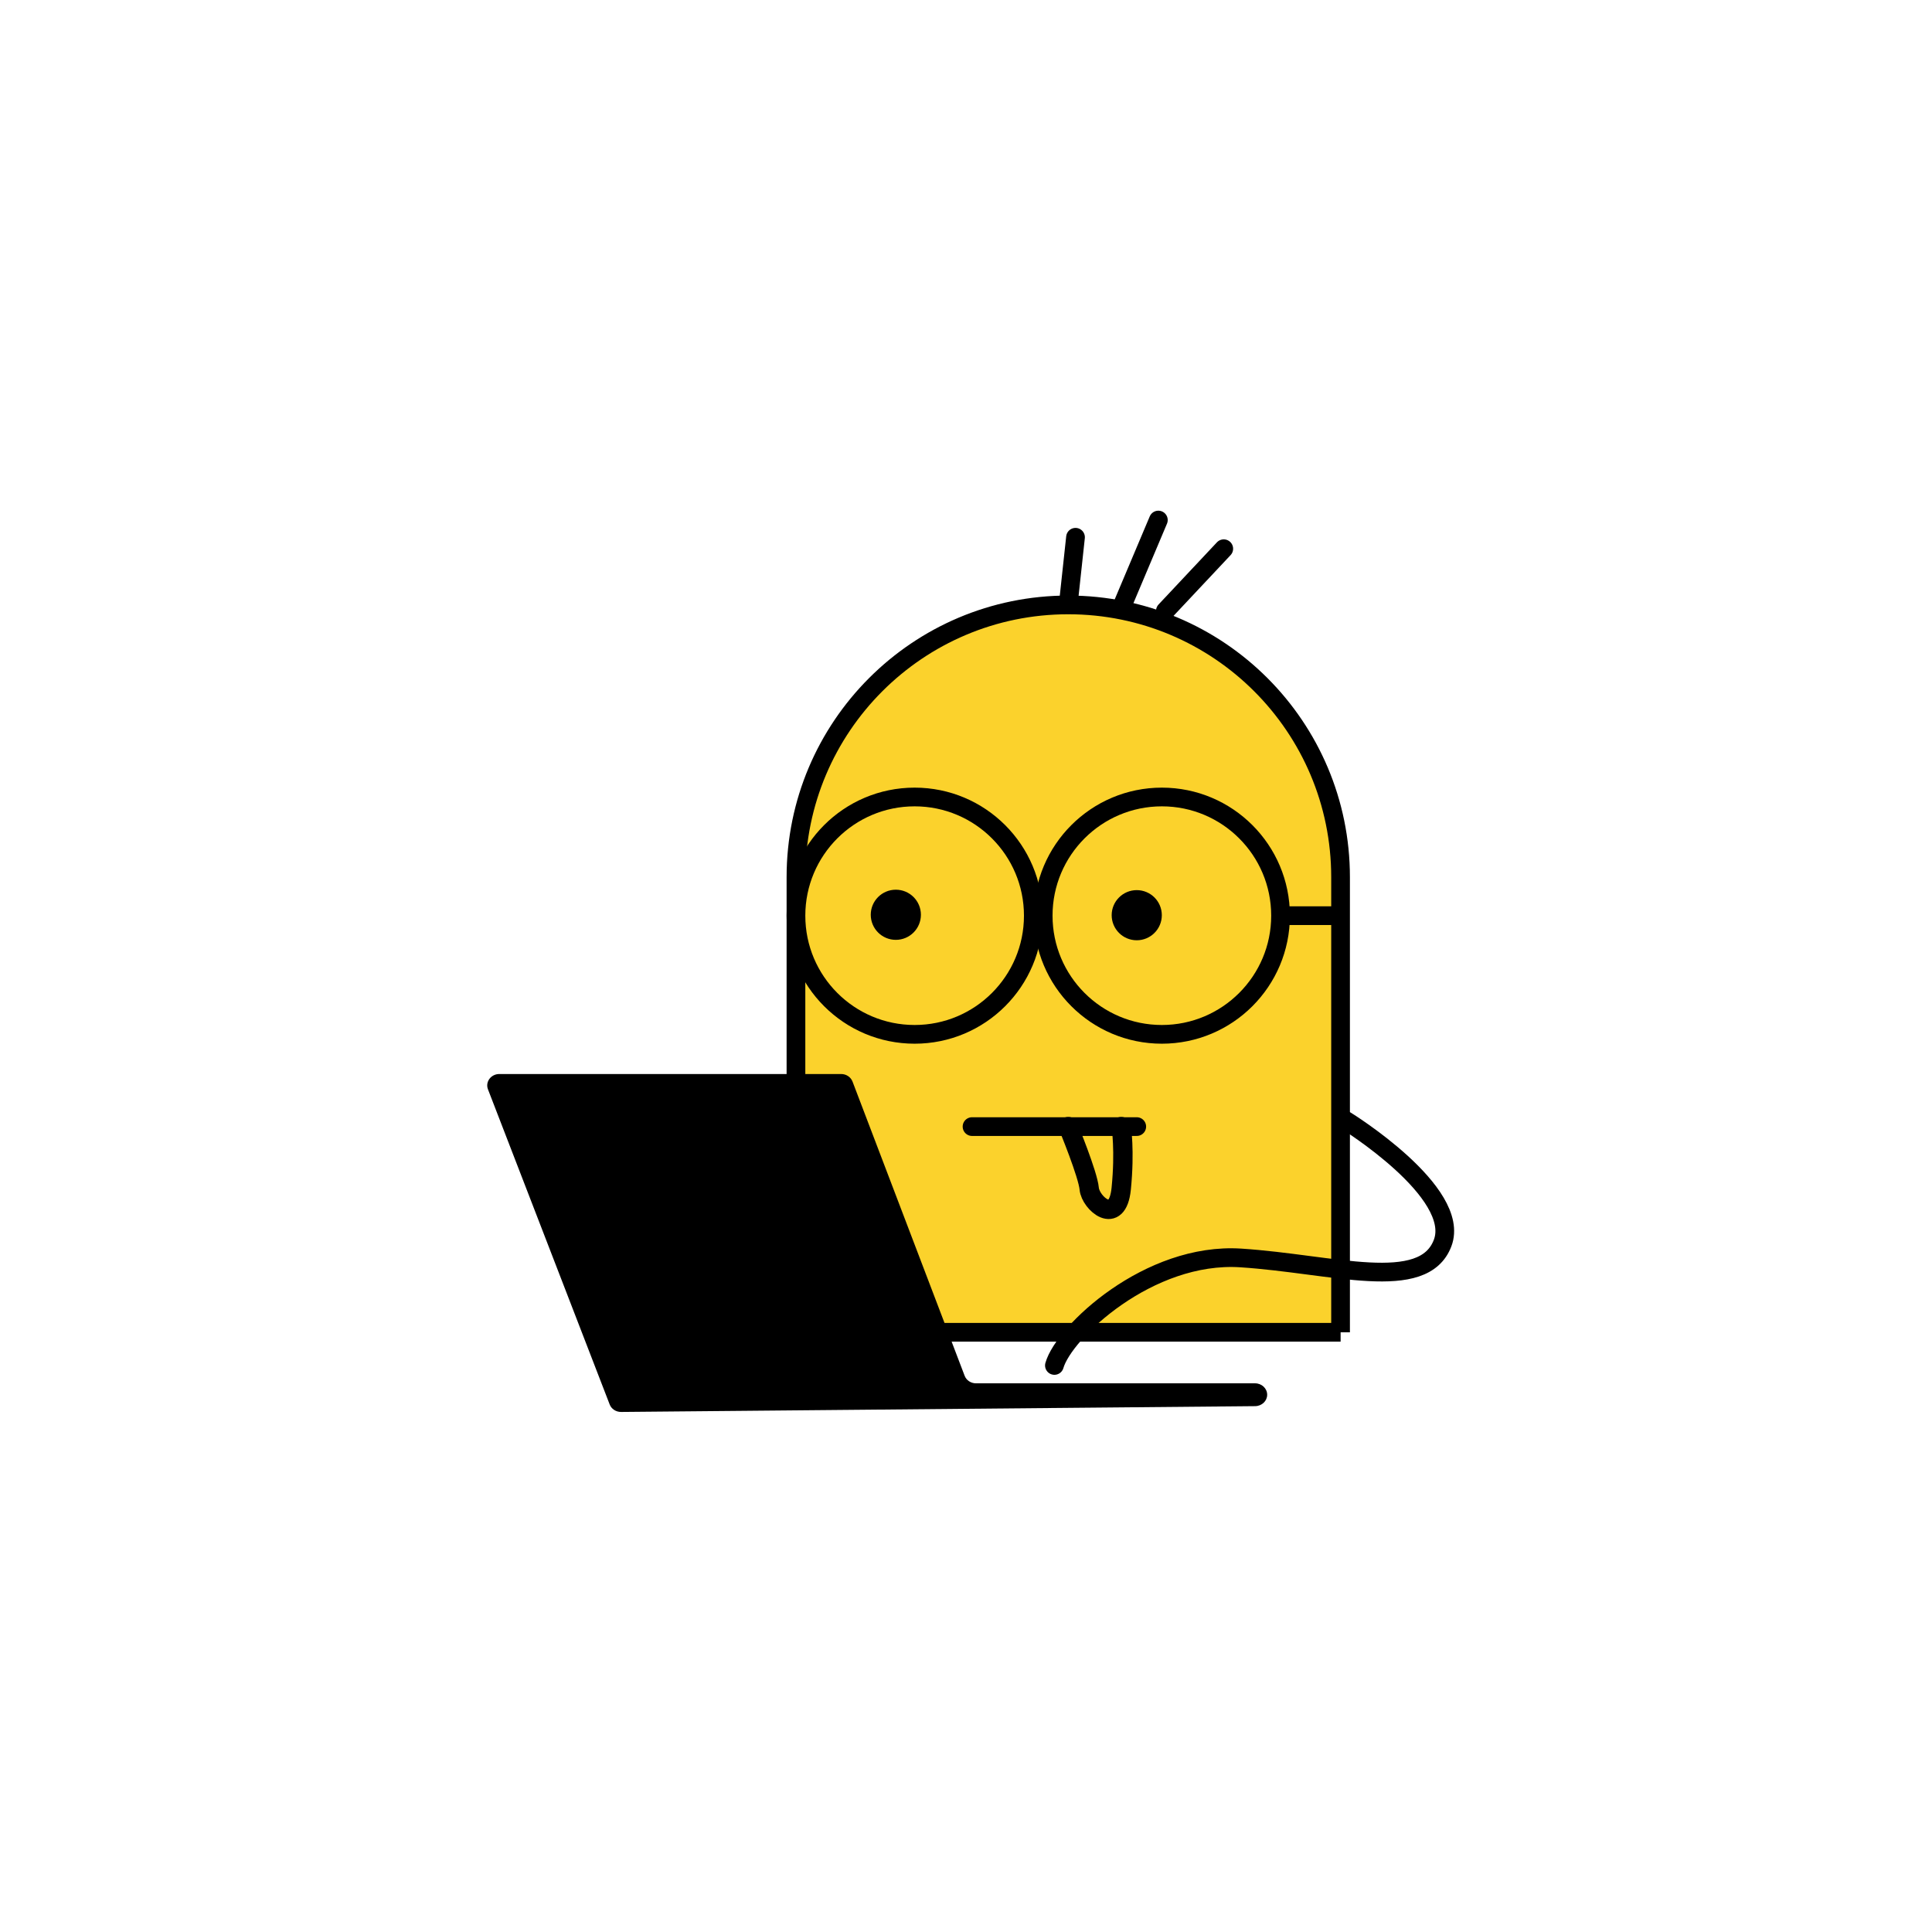
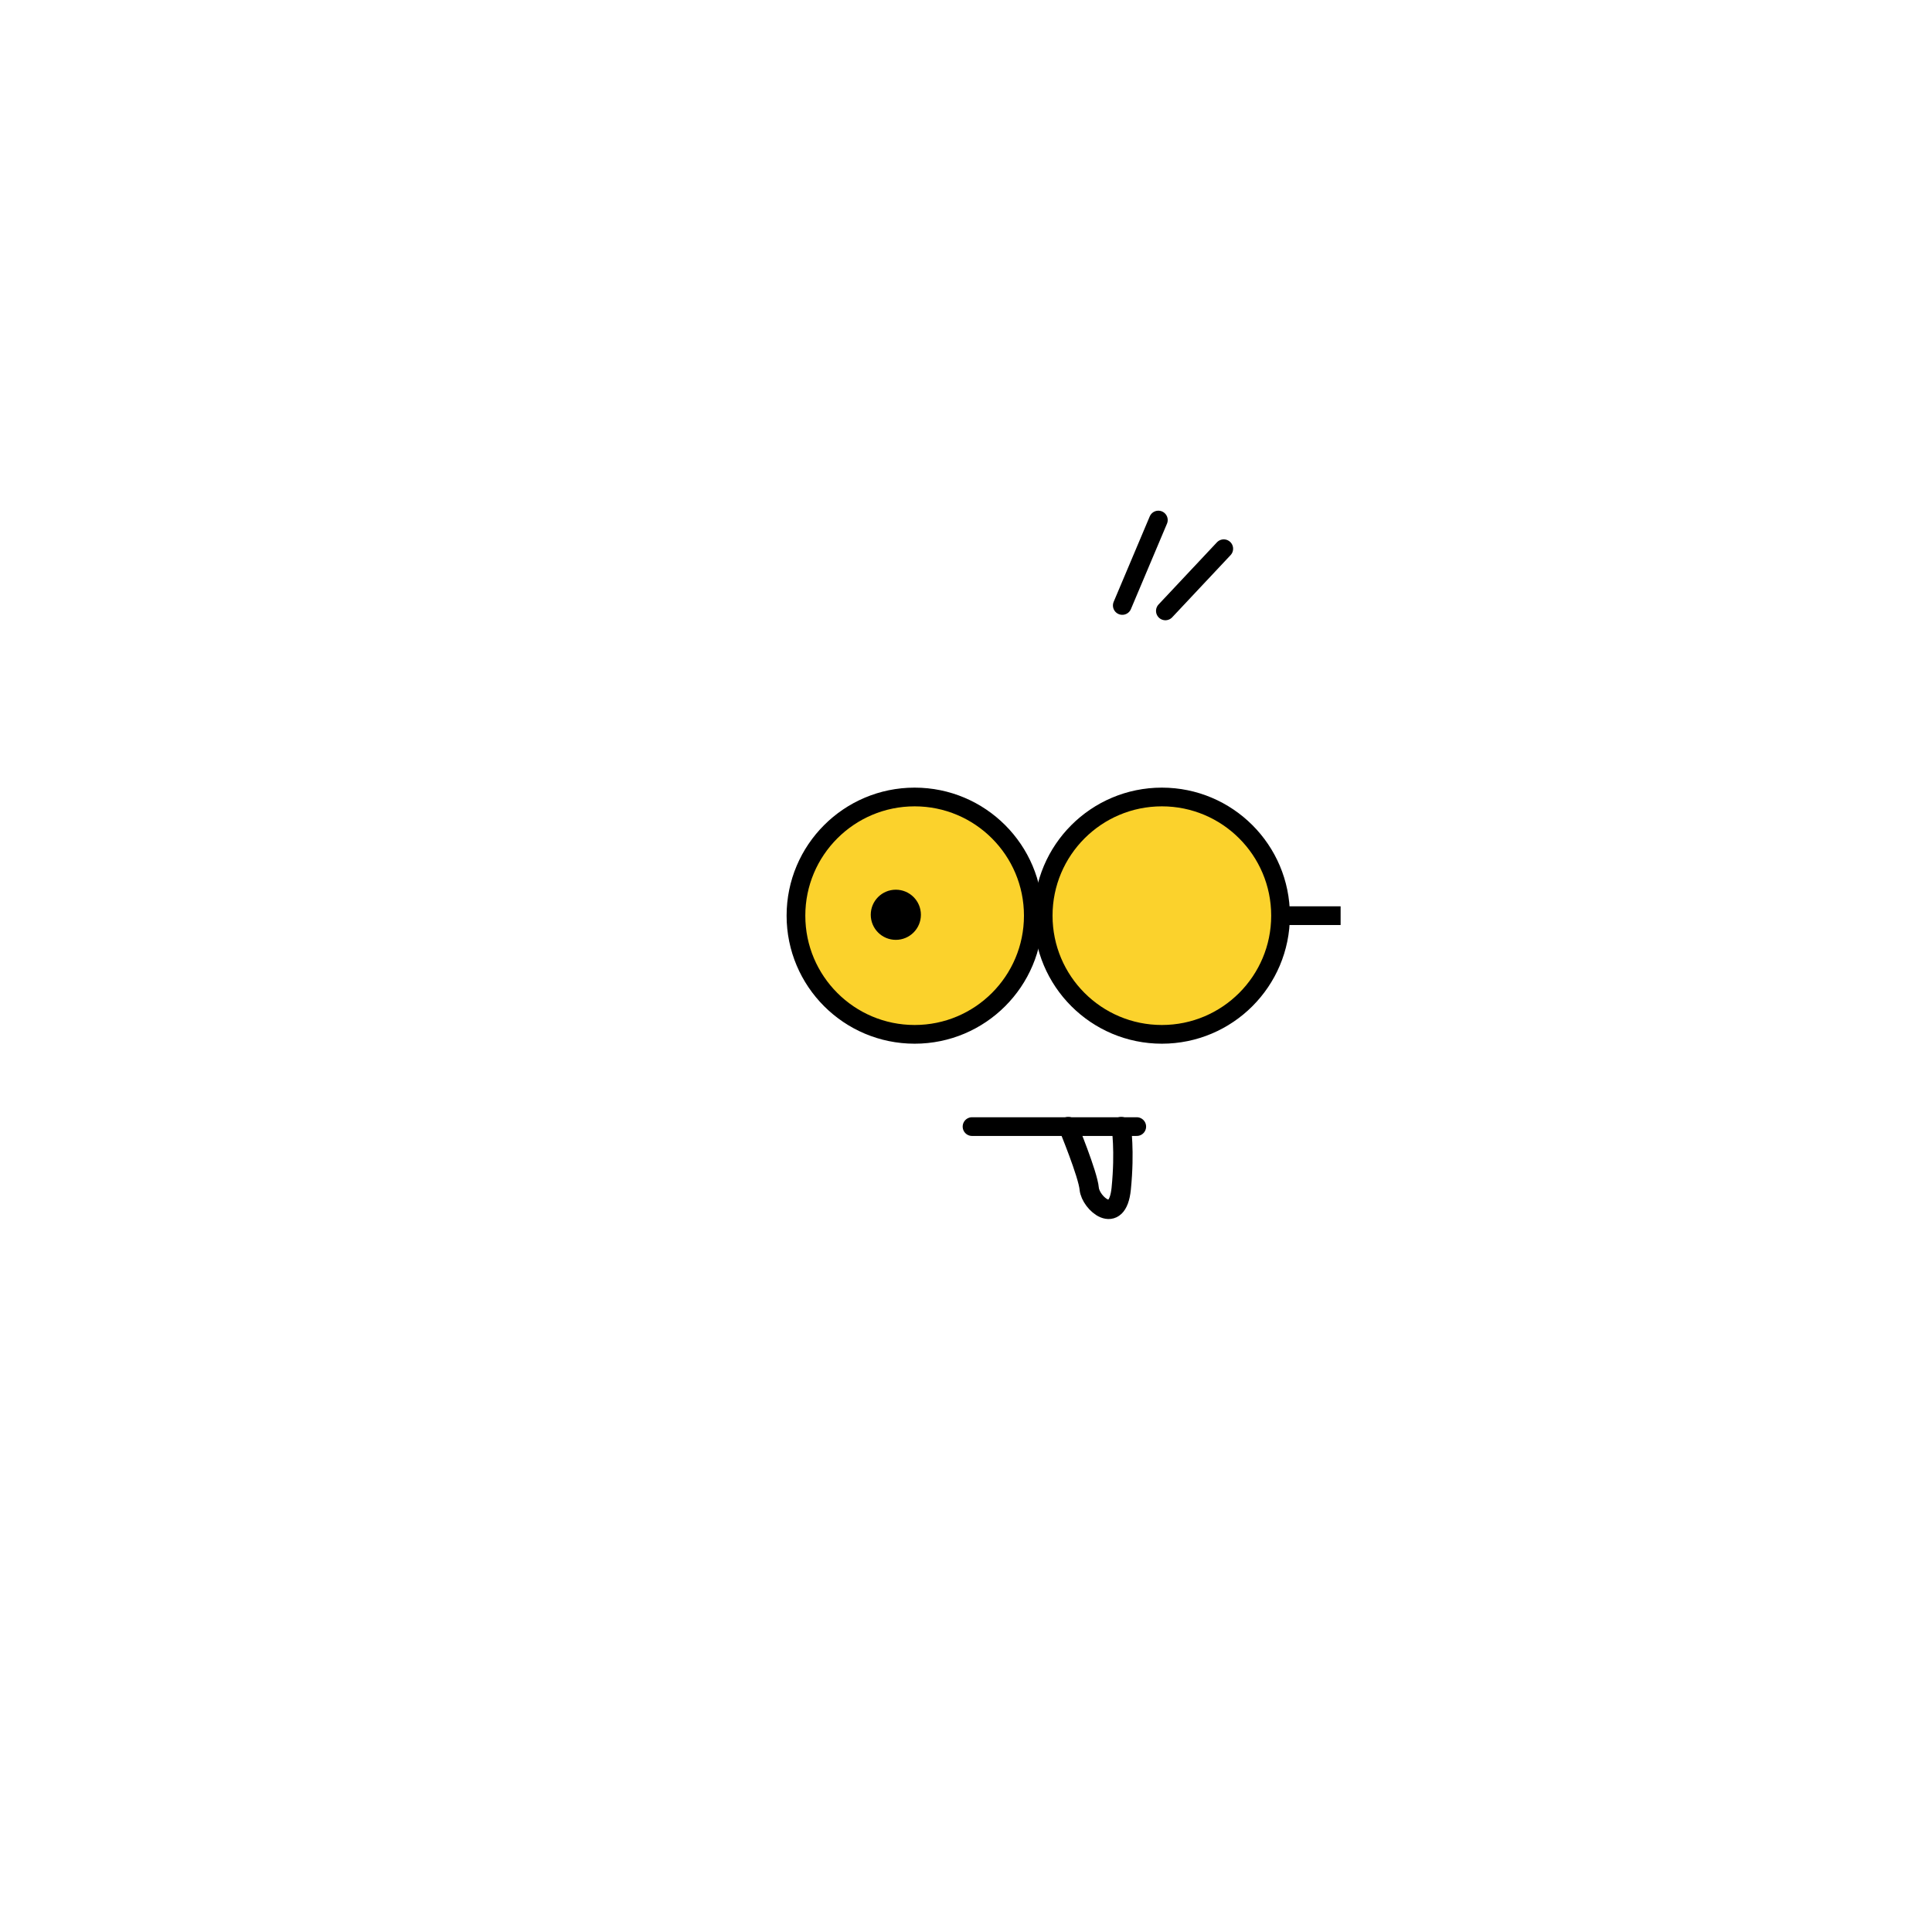
<svg xmlns="http://www.w3.org/2000/svg" id="Layer_1" x="0px" y="0px" viewBox="0 0 413 413" style="enable-background:new 0 0 413 413;" xml:space="preserve">
  <style type="text/css">	.st0{fill:#FBD22C;stroke:#000000;stroke-width:4;stroke-miterlimit:10;}	.st1{fill:none;stroke:#000000;stroke-width:4;stroke-miterlimit:10;}	.st2{fill:#FFFFFF;}	.st3{fill:none;stroke:#000000;stroke-width:4;stroke-linecap:round;stroke-miterlimit:10;}	.st4{stroke:#000000;stroke-width:4;stroke-miterlimit:10;}	.st5{opacity:0.35;fill:#FFFFFF;}	.st6{fill:#FBD22C;stroke:#000000;stroke-width:3.854;stroke-miterlimit:10;}	.st7{fill:none;stroke:#000000;stroke-width:4.14;stroke-linecap:round;stroke-miterlimit:10;}	.st8{fill:none;stroke:#000000;stroke-width:2;stroke-linecap:round;stroke-linejoin:round;stroke-miterlimit:10;}	.st9{fill:none;stroke:#000000;stroke-width:1.823;stroke-linecap:round;stroke-linejoin:round;stroke-miterlimit:10;}	.st10{fill:none;stroke:#000000;stroke-width:3.704;stroke-linecap:round;stroke-miterlimit:10;}	.st11{stroke:#000000;stroke-width:3.704;stroke-linecap:round;stroke-miterlimit:10;}	.st12{stroke:#000000;stroke-width:1.868;stroke-linecap:round;stroke-miterlimit:10;}	.st13{fill:#FBD22C;stroke:#000000;stroke-width:3.904;stroke-miterlimit:10;}	.st14{fill:#FBD22C;stroke:#000000;stroke-width:2.906;stroke-miterlimit:10;}	.st15{fill:#FBD22C;stroke:#000000;stroke-width:3.314;stroke-miterlimit:10;}	.st16{fill:#FBD22C;stroke:#000000;stroke-width:2.982;stroke-miterlimit:10;}	.st17{fill:none;stroke:#000000;stroke-width:4.183;stroke-miterlimit:10;}	.st18{fill:#FFFFFF;stroke:#000000;stroke-width:3;stroke-linecap:round;stroke-miterlimit:10;}	.st19{fill:none;stroke:#000000;stroke-width:4.474;stroke-linecap:round;stroke-miterlimit:10;}</style>
  <g>
-     <path class="st0" d="M286.58,284.8H170.15v-97.28c0-32.15,26.06-58.21,58.21-58.21h0c32.15,0,58.21,26.06,58.21,58.21V284.8z" />
    <circle class="st0" cx="195.52" cy="195.74" r="25.37" />
    <circle class="st0" cx="248.37" cy="195.74" r="25.37" />
    <line class="st1" x1="273.74" y1="195.74" x2="286.58" y2="195.74" />
    <circle cx="191.5" cy="195.55" r="5.36" />
-     <circle cx="243" cy="195.64" r="5.36" />
-     <line class="st3" x1="228.36" y1="129.19" x2="229.91" y2="114.85" />
    <line class="st3" x1="239.91" y1="129.43" x2="247.62" y2="111.17" />
    <line class="st3" x1="249.12" y1="130.59" x2="261.6" y2="117.3" />
    <line class="st3" x1="207.79" y1="240.83" x2="243" y2="240.83" />
    <path class="st7" d="M228.36,240.83c0,0,4.21,10.21,4.48,13.28c0.27,3.06,6.02,8.17,6.84,0s0-13.28,0-13.28" />
-     <path d="M106.74,229.59h73.07c1.09,0,2.06,0.65,2.43,1.61l23.97,62.9c0.37,0.97,1.34,1.61,2.43,1.61h59.65  c1.43,0,2.59,1.09,2.59,2.44l0,0c0,1.34-1.14,2.42-2.56,2.44l-135.54,1.24c-1.1,0.01-2.08-0.63-2.45-1.6l-26.02-67.37  C103.7,231.27,104.95,229.59,106.74,229.59z" />
-     <path class="st3" d="M287.71,239.55c0,0,24.77,15.3,20.68,26.16c-4.09,10.86-23.49,4.48-43.15,3.2  c-19.66-1.28-37.81,15.83-39.84,22.98" />
  </g>
</svg>